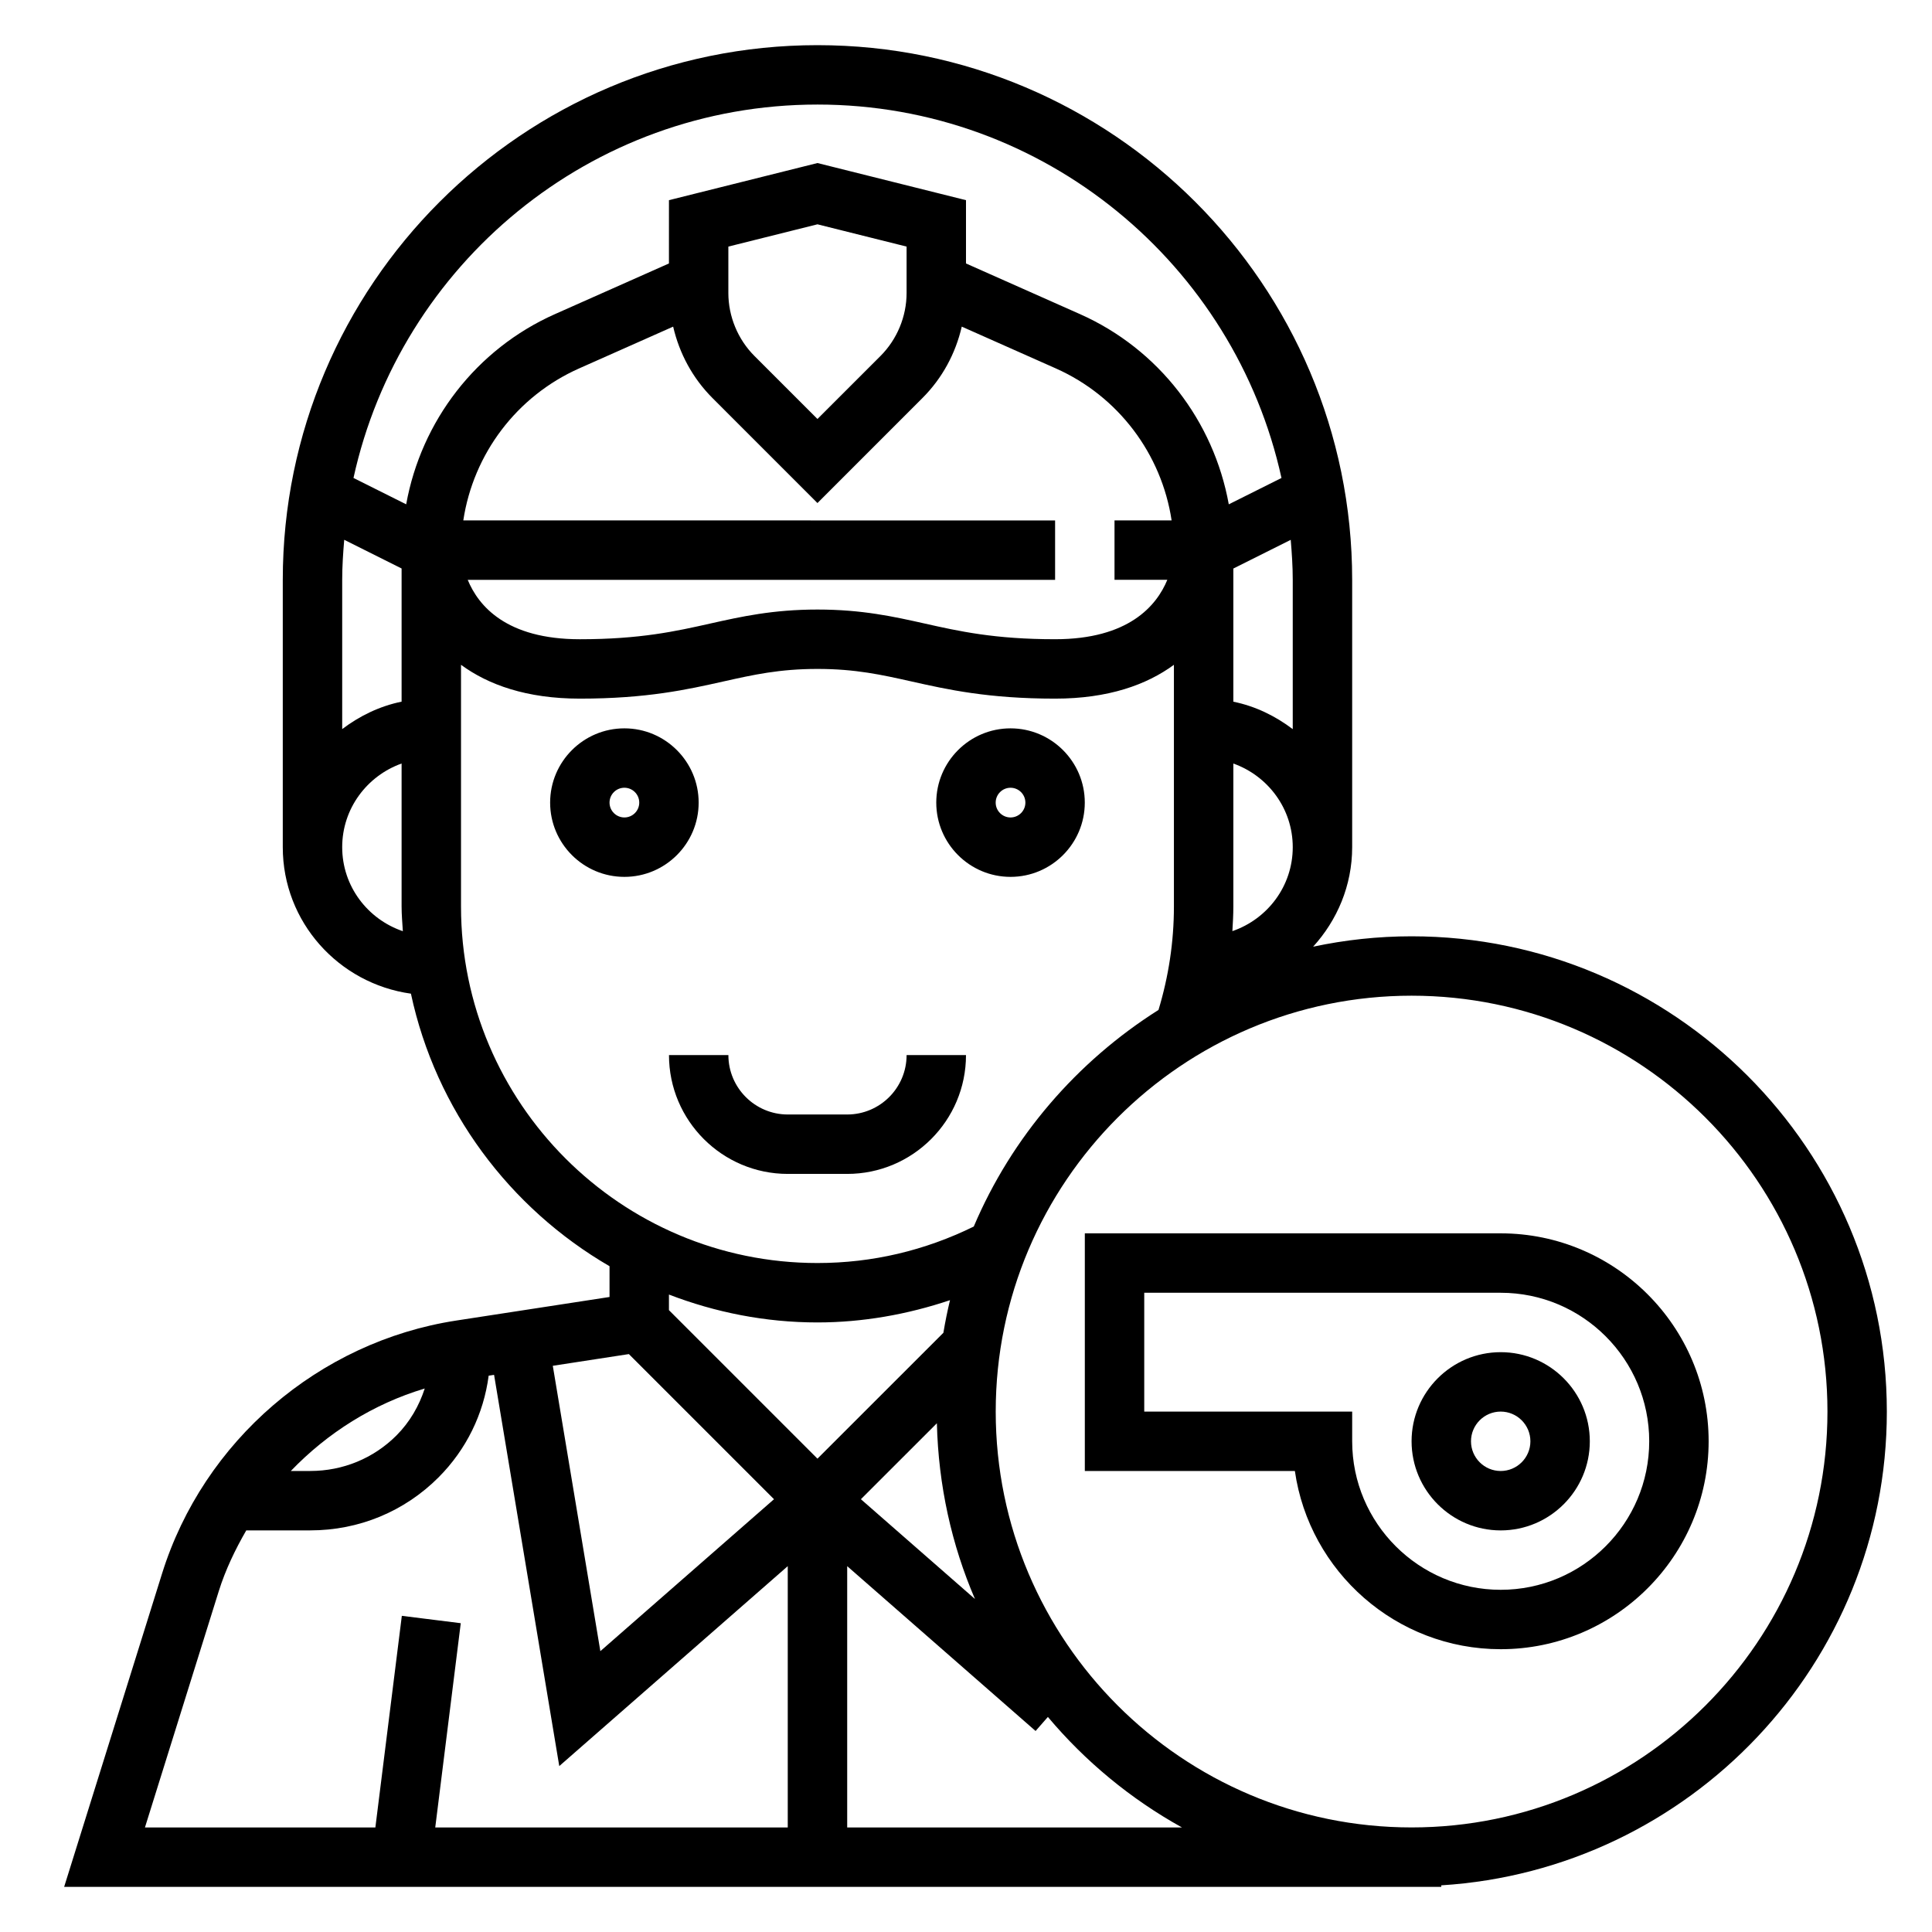
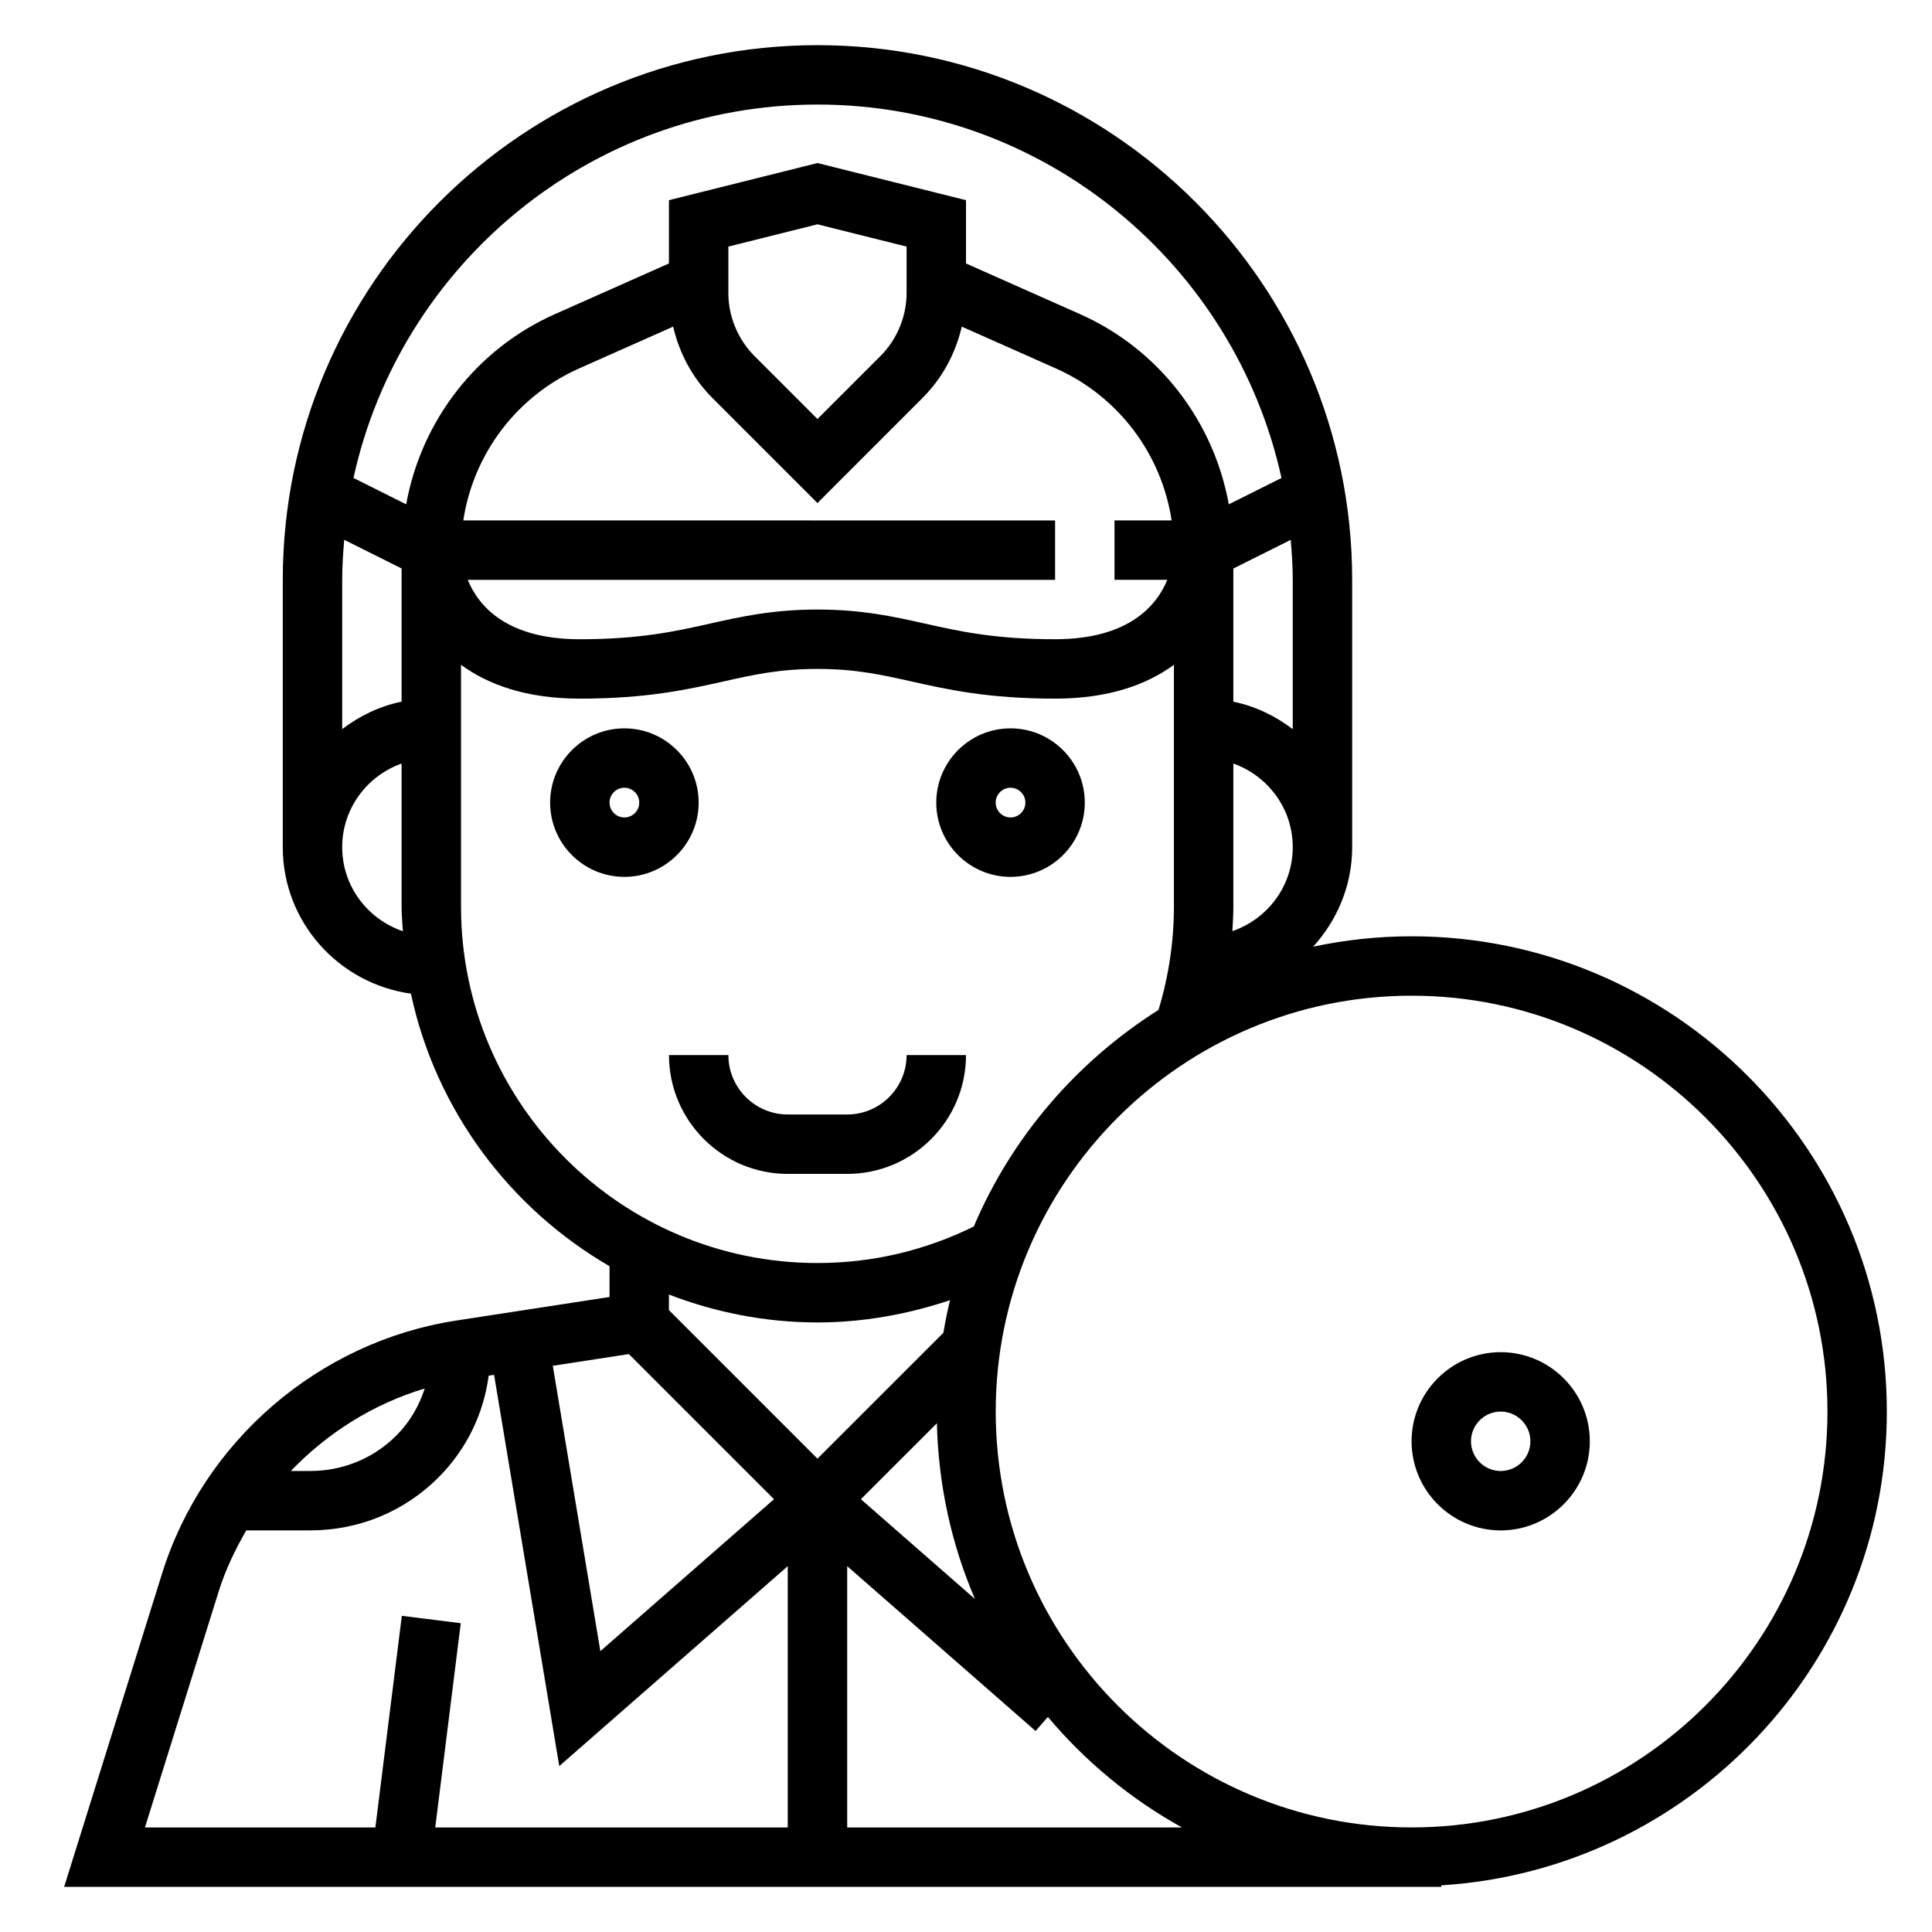
<svg xmlns="http://www.w3.org/2000/svg" fill="#000000" width="800px" height="800px" version="1.1" viewBox="144 144 512 512">
  <g>
    <path d="m541.7 502.34c-13.02 0-23.617 10.598-23.617 23.617s10.598 23.617 23.617 23.617c13.02 0 23.617-10.598 23.617-23.617 0-13.023-10.598-23.617-23.617-23.617zm0 31.488c-4.344 0-7.871-3.535-7.871-7.871s3.527-7.871 7.871-7.871 7.871 3.535 7.871 7.871-3.527 7.871-7.871 7.871z" />
-     <path d="m541.7 470.85h-110.21v62.977h55.664c3.824 26.672 26.828 47.23 54.547 47.23 30.379 0 55.105-24.719 55.105-55.105-0.004-30.383-24.73-55.102-55.109-55.102zm0 94.465c-21.703 0-39.359-17.656-39.359-39.359v-7.871h-55.105v-31.488h94.465c21.703 0 39.359 17.656 39.359 39.359 0 21.699-17.656 39.359-39.359 39.359z" />
    <path d="m644.03 518.08c0-69.445-56.504-125.95-125.95-125.95-8.949 0-17.664 0.969-26.086 2.754 6.359-6.996 10.344-16.191 10.344-26.367v-70.848c0-78.129-63.566-141.7-141.7-141.7-78.133-0.004-141.7 63.562-141.7 141.7v70.848c0 19.852 14.832 36.148 33.961 38.816 6.598 30.828 26.145 56.852 52.633 72.227v8.156l-40.652 6.25c-36.359 5.598-66.953 31.906-77.926 67.023l-25.953 83.047h364.95v-0.402c65.781-4.094 118.08-58.758 118.08-125.55zm-408.81-231.03 15.207 7.606v35.289c-5.848 1.195-11.148 3.793-15.742 7.273v-39.555c0-3.582 0.242-7.102 0.535-10.613zm31.559-5.133c2.66-17.594 14.113-32.914 30.691-40.281l24.922-11.074c1.645 7.094 5.141 13.633 10.414 18.918l27.828 27.832 27.828-27.836c5.273-5.273 8.777-11.824 10.414-18.918l24.922 11.074c16.578 7.367 28.031 22.688 30.691 40.281l-15.133 0.004v15.742h13.996c-2.832 6.871-10.266 15.742-29.742 15.742-16.004 0-25.457-2.117-34.613-4.172-8.129-1.816-16.531-3.695-28.363-3.695s-20.23 1.883-28.363 3.699c-9.152 2.055-18.605 4.172-34.609 4.172-19.469 0-26.875-8.832-29.711-15.742h155.66v-15.742zm70.242-60.277v-12.293l23.617-5.902 23.617 5.902v12.297c0 6.219-2.519 12.297-6.918 16.695l-16.703 16.695-16.695-16.695c-4.398-4.394-6.918-10.48-6.918-16.699zm149.57 76.023v39.566c-4.598-3.481-9.895-6.086-15.742-7.273v-35.289l15.207-7.606c0.293 3.5 0.535 7.019 0.535 10.602zm-15.996 93.094c0.129-2.164 0.254-4.332 0.254-6.504v-37.91c9.141 3.258 15.742 11.918 15.742 22.168 0 10.344-6.723 19.059-15.996 22.246zm-109.96-219.05c60.18 0 110.57 42.453 122.97 98.961l-13.965 6.984c-3.984-22.035-18.516-41.109-39.43-50.406l-30.211-13.426v-16.773l-39.359-9.84-39.359 9.84-0.004 16.773-30.203 13.422c-20.926 9.297-35.449 28.371-39.43 50.406l-13.965-6.984c12.387-56.504 62.777-98.957 122.96-98.957zm-125.95 196.8c0-10.25 6.606-18.91 15.742-22.168v37.91c0 2.203 0.203 4.352 0.332 6.527-9.312-3.164-16.074-11.902-16.074-22.27zm31.488 15.742v-64.07c7.219 5.297 17.387 8.965 31.488 8.965 17.742 0 28.535-2.418 38.055-4.551 7.957-1.777 14.836-3.32 24.918-3.32 10.086 0 16.965 1.543 24.922 3.32 9.52 2.137 20.312 4.551 38.055 4.551 14.098 0 24.27-3.668 31.488-8.965v64.07c0 9.352-1.41 18.555-4.086 27.395-21.617 13.664-38.871 33.629-48.957 57.402-12.93 6.348-26.84 9.668-41.422 9.668-52.086 0-94.461-42.375-94.461-94.465zm126.11 136.93c0.402 16.5 3.914 32.227 10.094 46.578l-30.23-26.449zm-31.648-26.719c11.973 0 23.844-2.117 35.125-5.902-0.684 2.852-1.266 5.723-1.754 8.645l-33.371 33.359-39.359-39.359v-4.133c12.242 4.707 25.484 7.391 39.359 7.391zm-49.977 8.387 38.461 38.461-46.02 40.266-12.602-75.625zm-54.098 9.121c-1.496 4.598-3.945 8.871-7.477 12.422-6.07 6.078-14.195 9.434-22.863 9.434h-5.148c9.715-10.109 21.871-17.785 35.488-21.855zm-54.586 53.711c1.789-5.707 4.356-11.027 7.289-16.113h16.957c12.887 0 24.961-4.992 34.008-14.059 7.375-7.398 11.941-16.809 13.273-26.938l1.434-0.219 17.277 103.68 60.551-52.984v69.246h-93.418l6.762-54.129-15.617-1.953-7.012 56.082h-61.066zm166.54 62.609v-69.242l49.926 43.684 3.258-3.723c9.926 11.809 21.965 21.766 35.543 29.293l-88.727-0.004zm149.57 0c-60.773 0-110.21-49.438-110.21-110.21 0-60.773 49.438-110.21 110.21-110.21 60.773 0 110.21 49.438 110.21 110.21 0.004 60.77-49.434 110.21-110.21 110.21z" />
    <path d="m400 423.61h-15.742c0 8.684-7.062 15.742-15.742 15.742h-15.742c-8.684 0-15.742-7.062-15.742-15.742h-15.742c0 17.367 14.121 31.488 31.488 31.488h15.742c17.355 0 31.48-14.121 31.48-31.488z" />
    <path d="m411.8 376.38c10.855 0 19.68-8.832 19.68-19.68 0.004-10.848-8.824-19.68-19.68-19.68-10.855 0-19.68 8.832-19.68 19.68s8.824 19.68 19.68 19.68zm0-23.617c2.164 0 3.938 1.762 3.938 3.938 0 2.172-1.77 3.934-3.938 3.934-2.164 0-3.934-1.762-3.934-3.934s1.77-3.938 3.934-3.938z" />
    <path d="m329.15 356.7c0-10.848-8.824-19.68-19.68-19.68s-19.68 8.832-19.68 19.68 8.824 19.68 19.68 19.68 19.68-8.832 19.68-19.68zm-19.68 3.934c-2.164 0-3.938-1.762-3.938-3.938 0-2.172 1.77-3.938 3.938-3.938 2.164 0 3.938 1.762 3.938 3.938s-1.77 3.938-3.938 3.938z" />
  </g>
</svg>